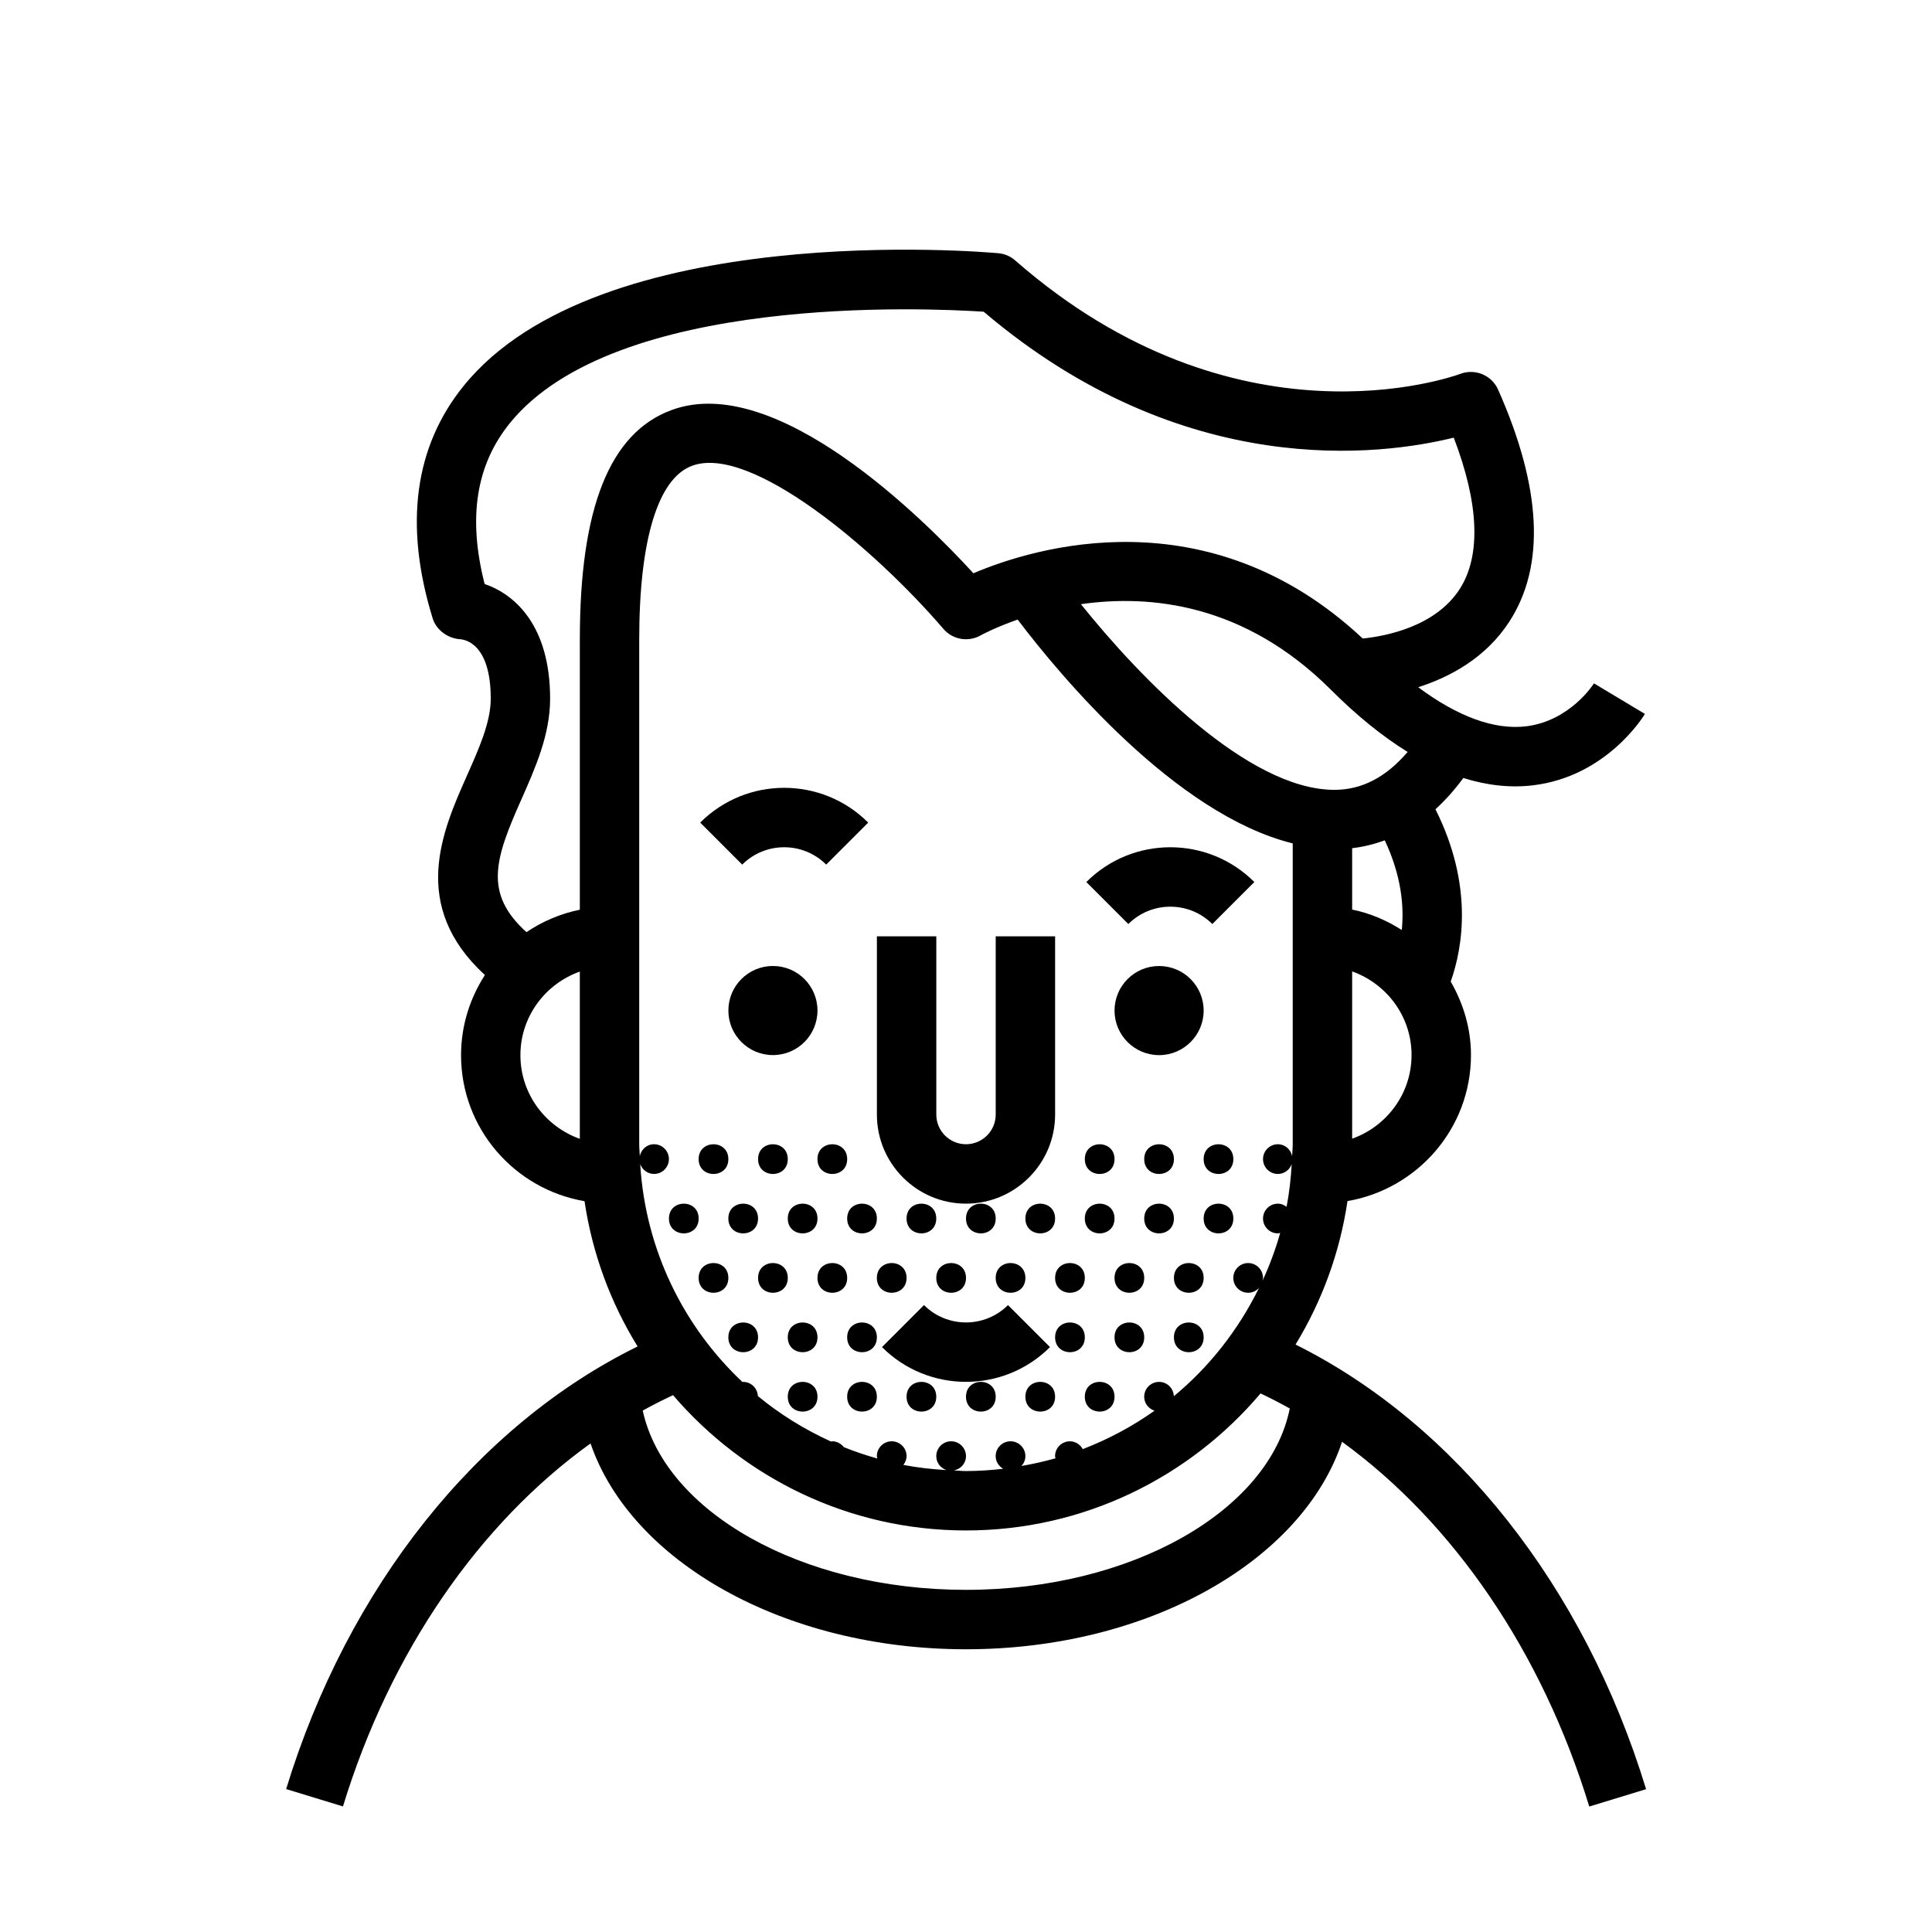
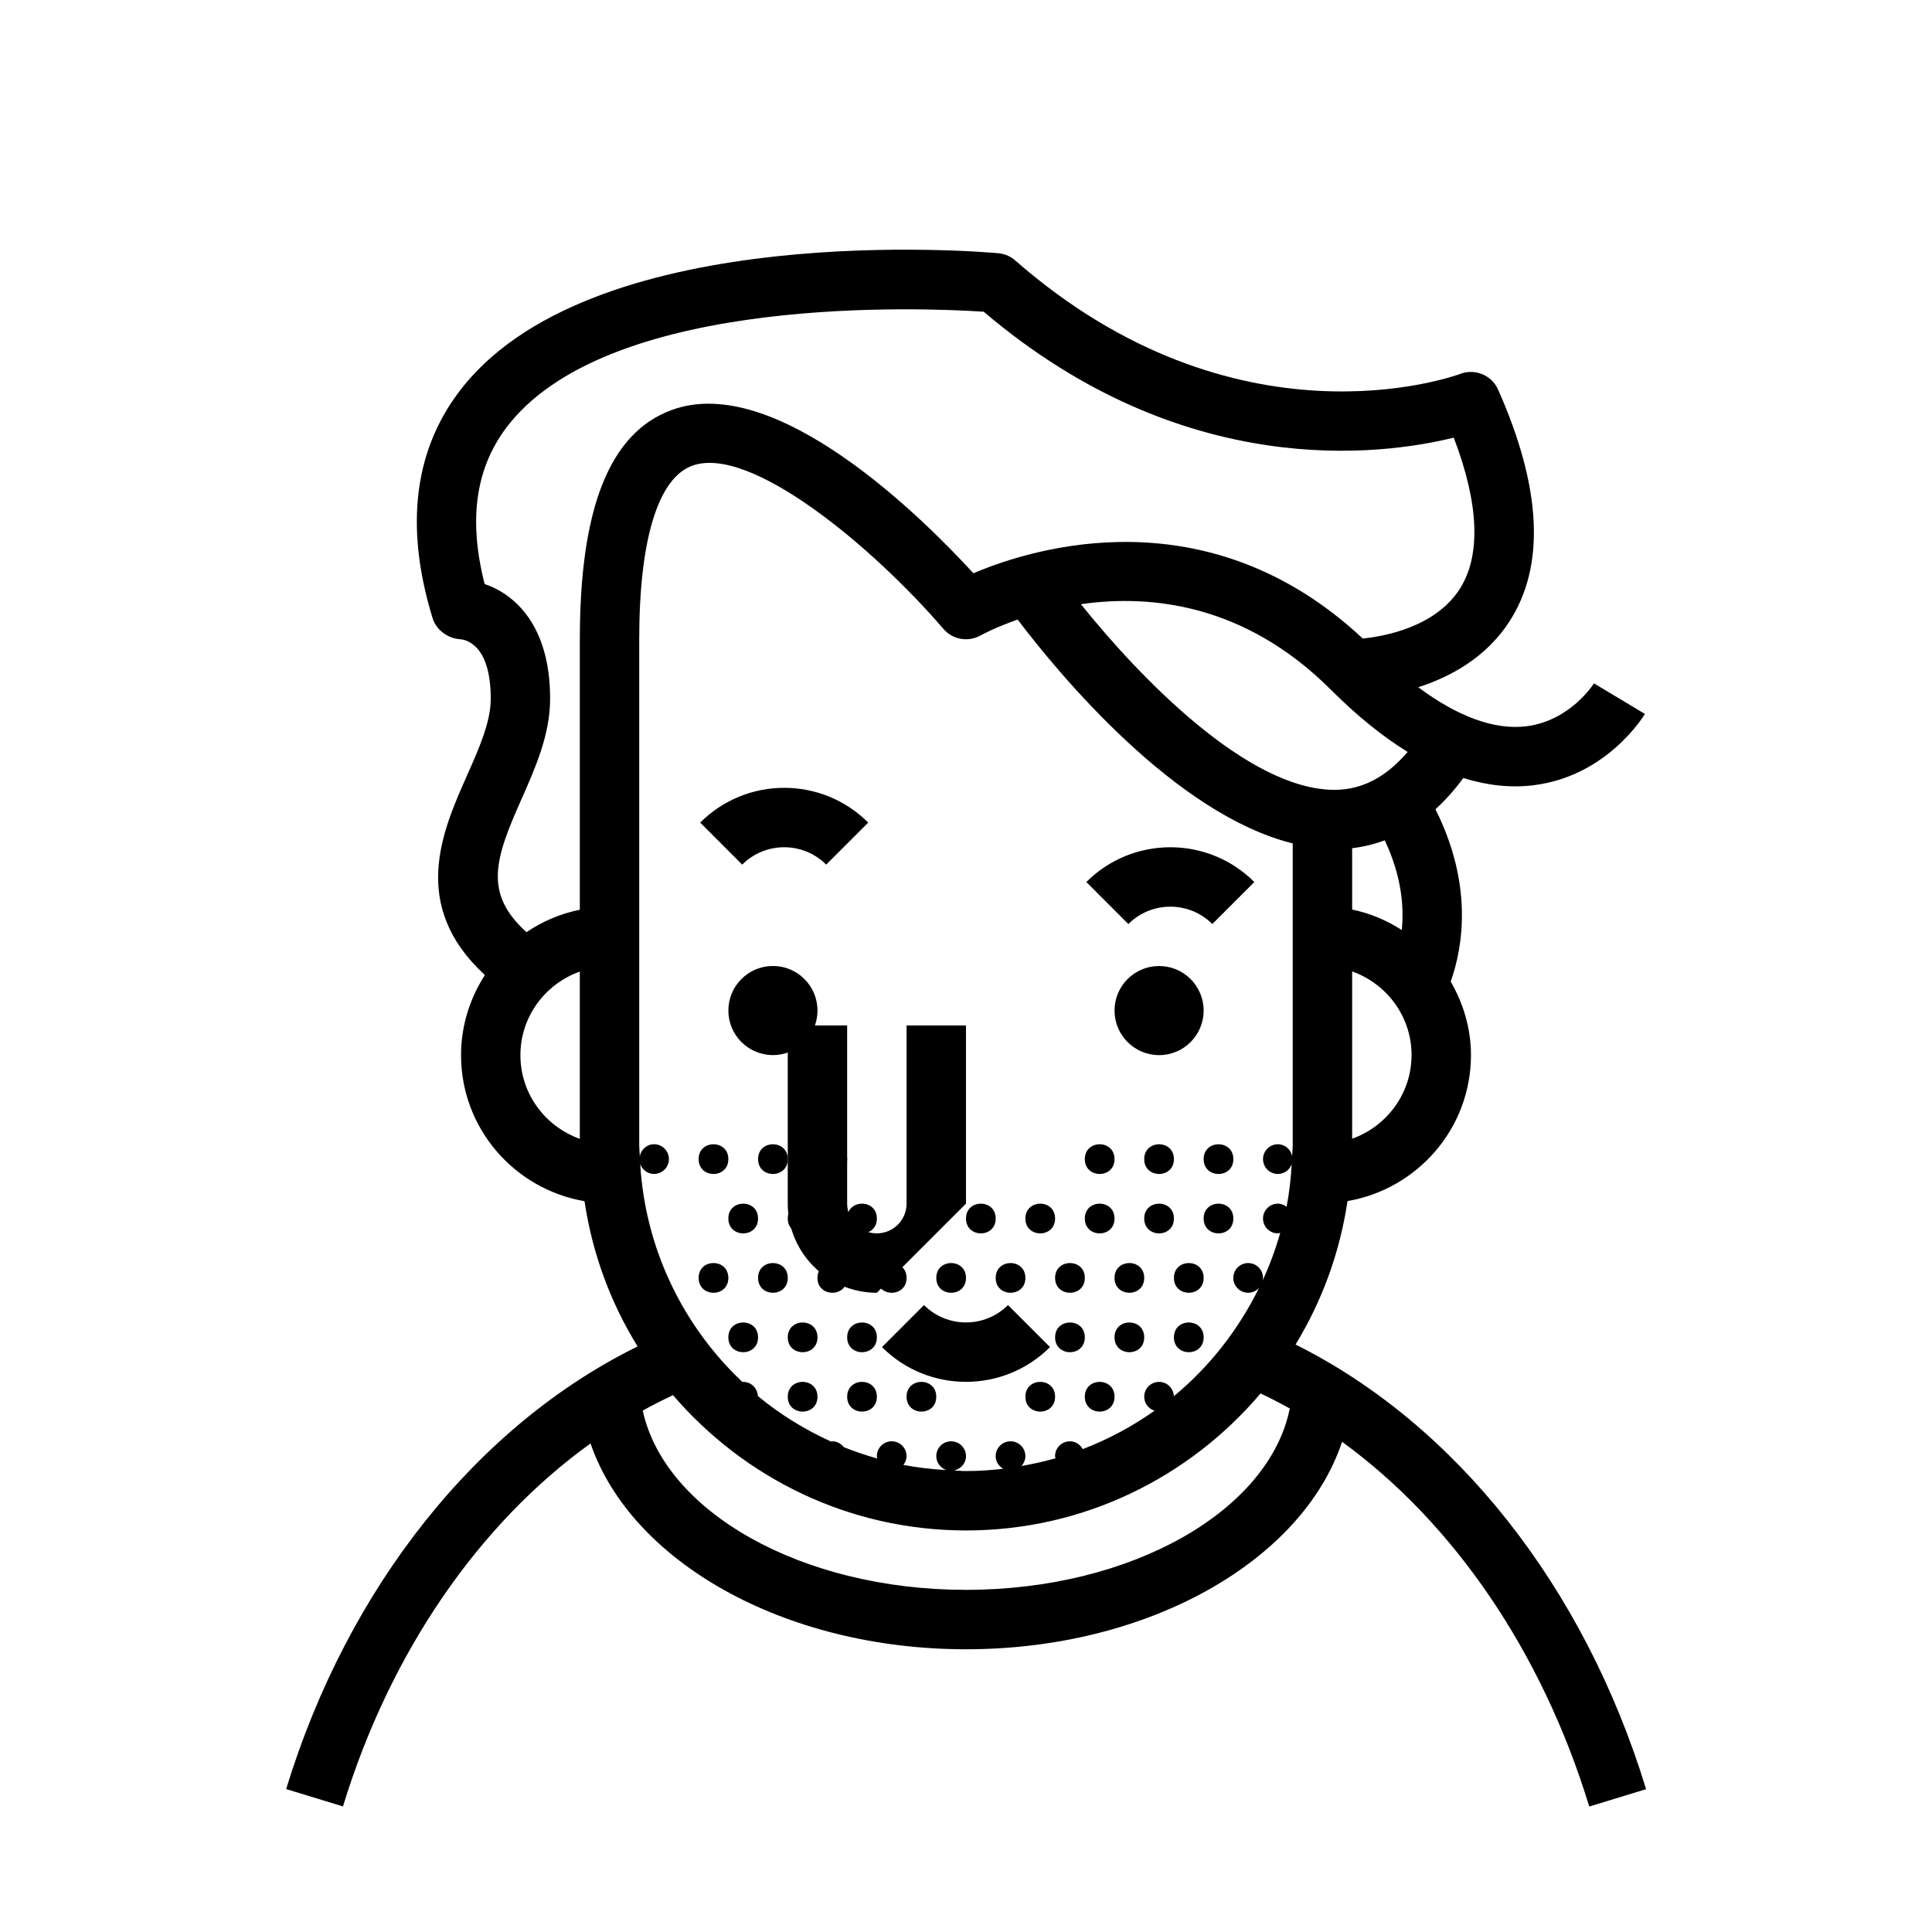
<svg xmlns="http://www.w3.org/2000/svg" fill="#000000" width="800px" height="800px" version="1.1" viewBox="144 144 512 512">
  <g>
    <path d="m487.33 500.32c6.957-11.414 11.73-24.262 13.77-38.023 18.535-3.18 32.723-19.262 32.723-38.691 0-7.117-2.047-13.707-5.367-19.477 3.281-9.273 5.945-25.75-4.047-45.664 2.606-2.371 5.07-5.133 7.391-8.289 6.359 1.992 12.57 2.668 18.602 1.922 19.414-2.394 29.117-18.223 29.52-18.895l-13.5-8.102c-0.062 0.102-6.266 9.934-17.949 11.375-8.43 1.023-18.168-2.559-28.629-10.352 8.359-2.676 17.879-7.731 24.129-17.359 9.605-14.785 8.605-35.488-2.969-61.527-1.676-3.777-6.047-5.621-9.934-4.18-2.402 0.891-59.59 21.113-118.02-30.031-1.242-1.098-2.809-1.77-4.469-1.918-4.305-0.387-105.84-9.07-141.66 35.094-13.105 16.152-15.887 36.902-8.266 61.652 0.961 3.117 4.039 5.344 7.297 5.551 1.355 0.094 8.102 1.258 8.102 15.75 0 6.203-3.07 13.105-6.32 20.422-6.519 14.664-15.266 34.395 4.769 52.82-3.961 6.141-6.32 13.406-6.32 21.238 0 19.43 14.184 35.52 32.723 38.691 2.07 13.941 6.941 26.961 14.066 38.496-42.453 20.875-76.73 63.637-93.141 117.3l15.059 4.598c12.516-40.934 36.047-74.934 65.613-96.195 10.676 31.219 51.176 54.547 99.496 54.547 48.547 0 89.215-23.539 99.66-54.984 29.48 21.418 52.965 55.57 65.512 96.66l15.059-4.598c-16.43-53.848-50.602-96.773-92.891-117.83zm-32.254 13.695c-0.07-2.117-1.785-3.801-3.914-3.801-2.172 0-3.938 1.762-3.938 3.938 0 1.754 1.156 3.18 2.738 3.699-5.848 4.148-12.227 7.566-19.02 10.18-0.668-1.211-1.922-2.07-3.402-2.07-2.172 0-3.938 1.762-3.938 3.938 0 0.195 0.086 0.371 0.117 0.566-2.953 0.836-5.961 1.504-9.02 2.039 0.629-0.703 1.039-1.602 1.039-2.609 0-2.172-1.762-3.938-3.938-3.938-2.172 0-3.938 1.762-3.938 3.938 0 1.457 0.82 2.668 1.992 3.344-3.242 0.379-6.527 0.605-9.863 0.605-1.086 0-2.133-0.125-3.203-0.164 1.812-0.344 3.207-1.871 3.207-3.785 0-2.172-1.762-3.938-3.938-3.938-2.172 0-3.938 1.762-3.938 3.938 0 1.746 1.148 3.172 2.715 3.691-3.883-0.227-7.707-0.645-11.43-1.371 0.496-0.66 0.844-1.438 0.844-2.32 0-2.172-1.762-3.938-3.938-3.938-2.172 0-3.938 1.762-3.938 3.938 0 0.219 0.094 0.418 0.125 0.629-3.031-0.859-6-1.852-8.887-3.023-0.715-0.914-1.793-1.543-3.047-1.543-0.117 0-0.211 0.055-0.332 0.07-7-3.188-13.531-7.219-19.391-12.059-0.102-2.086-1.793-3.754-3.898-3.754-0.062 0-0.117 0.031-0.18 0.039-15.602-14.68-25.734-35.039-27.102-57.766 0.543 1.52 1.969 2.621 3.668 2.621 2.172 0 3.938-1.762 3.938-3.938 0-2.172-1.762-3.938-3.938-3.938-1.891 0-3.402 1.371-3.777 3.148-0.035-1.043-0.152-2.066-0.152-3.129v-133.84c0-26.309 4.969-42.629 13.98-45.965 15.469-5.785 48.27 21.82 66.637 43.219 2.457 2.859 6.598 3.574 9.879 1.707 0.133-0.078 3.793-2.078 9.793-4.18 11.156 14.719 41.785 51.625 72.895 59.316v79.742c0 1.062-0.117 2.086-0.156 3.133-0.379-1.785-1.891-3.148-3.777-3.148-2.172 0-3.938 1.762-3.938 3.938 0 2.172 1.762 3.938 3.938 3.938 1.707 0 3.125-1.102 3.668-2.621-0.227 3.84-0.645 7.637-1.363 11.32-0.652-0.488-1.426-0.828-2.305-0.828-2.172 0-3.938 1.762-3.938 3.938 0 2.172 1.762 3.938 3.938 3.938 0.219 0 0.41-0.094 0.613-0.125-1.242 4.394-2.816 8.637-4.707 12.715 0.055-0.262 0.156-0.504 0.156-0.789 0-2.172-1.762-3.938-3.938-3.938-2.172 0-3.938 1.762-3.938 3.938 0 2.172 1.762 3.938 3.938 3.938 1.148 0 2.164-0.512 2.891-1.309-5.465 11.102-13.145 20.926-22.594 28.727zm47.258-68.25v-44.328c9.148 3.258 15.742 11.918 15.742 22.16 0 10.242-6.598 18.91-15.742 22.168zm13.152-55.309c-3.977-2.535-8.383-4.441-13.152-5.414v-16.262c2.992-0.348 5.871-1.07 8.645-2.078 4.438 9.418 5.137 17.535 4.508 23.754zm-17.859-37.141h-0.18c-22.773-0.164-51.207-29.527-66.992-49.199 18.316-2.629 43.367-0.211 66.312 22.734 6.863 6.863 13.625 12.312 20.27 16.422-5.66 6.613-12.004 10.043-19.41 10.043zm-215.71 70.32c0-10.25 6.598-18.902 15.742-22.16v44.328c-9.145-3.266-15.742-11.918-15.742-22.168zm15.746-110.22v71.668c-5.148 1.047-9.926 3.102-14.137 5.945-11.414-10.289-8.336-19.477-1.41-35.047 3.769-8.504 7.672-17.281 7.672-26.824 0-19.383-9.352-27.664-17.352-30.387-4.488-17.578-2.281-31.566 6.691-42.645 27.797-34.281 110.21-30.52 125.56-29.52 53.145 45.176 105.62 38.07 124.57 33.371 6.715 17.508 7.266 31.309 1.566 40.148-6.488 10.051-19.844 12.5-25.68 13.09-40.949-38.305-87.113-24.129-103.18-17.293-13.129-14.336-52.348-53.531-80.043-43.234-16.32 6.031-24.254 25.902-24.254 60.727zm102.34 251.91c-43.691 0-79.832-20.719-85.672-47.508 2.637-1.465 5.312-2.816 8.031-4.086 18.781 21.898 46.594 35.855 77.641 35.855 31.277 0 59.277-14.137 78.059-36.312 2.613 1.234 5.195 2.566 7.746 3.992-5.465 27.055-41.816 48.059-85.805 48.059z" />
    <path d="m411.13 489.86c-6.141 6.133-16.121 6.133-22.262 0l-11.133 11.133c6.141 6.141 14.199 9.211 22.262 9.211s16.121-3.07 22.262-9.211z" />
    <path d="m362.95 373.13 11.133-11.133c-12.281-12.289-32.25-12.289-44.523 0l11.133 11.133c6.137-6.133 16.117-6.133 22.258 0z" />
    <path d="m465.28 388.88 11.133-11.133c-12.281-12.289-32.25-12.289-44.523 0l11.133 11.133c6.137-6.133 16.117-6.133 22.258 0z" />
    <path d="m462.98 411.81c0 6.523-5.289 11.809-11.809 11.809-6.523 0-11.809-5.285-11.809-11.809 0-6.519 5.285-11.805 11.809-11.805 6.519 0 11.809 5.285 11.809 11.805" />
    <path d="m360.64 411.8c0 6.523-5.285 11.809-11.805 11.809-6.523 0-11.809-5.285-11.809-11.809 0-6.519 5.285-11.805 11.809-11.805 6.519 0 11.805 5.285 11.805 11.805" />
    <path d="m337.02 451.18c0 5.246-7.875 5.246-7.875 0 0-5.25 7.875-5.25 7.875 0" />
    <path d="m352.77 451.18c0 5.246-7.871 5.246-7.871 0 0-5.25 7.871-5.25 7.871 0" />
    <path d="m368.51 451.18c0 5.246-7.875 5.246-7.875 0 0-5.25 7.875-5.25 7.875 0" />
    <path d="m439.36 451.18c0 5.246-7.871 5.246-7.871 0 0-5.25 7.871-5.25 7.871 0" />
    <path d="m455.1 451.18c0 5.246-7.871 5.246-7.871 0 0-5.25 7.871-5.25 7.871 0" />
    <path d="m470.85 451.18c0 5.246-7.871 5.246-7.871 0 0-5.25 7.871-5.25 7.871 0" />
    <path d="m376.38 466.92c0 5.25-7.871 5.25-7.871 0 0-5.246 7.871-5.246 7.871 0" />
-     <path d="m392.12 466.92c0 5.25-7.871 5.25-7.871 0 0-5.246 7.871-5.246 7.871 0" />
    <path d="m407.87 466.92c0 5.25-7.871 5.25-7.871 0 0-5.246 7.871-5.246 7.871 0" />
    <path d="m423.61 466.92c0 5.25-7.871 5.25-7.871 0 0-5.246 7.871-5.246 7.871 0" />
    <path d="m439.36 466.92c0 5.25-7.871 5.25-7.871 0 0-5.246 7.871-5.246 7.871 0" />
    <path d="m455.1 466.92c0 5.25-7.871 5.25-7.871 0 0-5.246 7.871-5.246 7.871 0" />
    <path d="m470.85 466.92c0 5.25-7.871 5.25-7.871 0 0-5.246 7.871-5.246 7.871 0" />
    <path d="m360.64 466.92c0 5.25-7.871 5.25-7.871 0 0-5.246 7.871-5.246 7.871 0" />
    <path d="m344.89 466.92c0 5.25-7.871 5.25-7.871 0 0-5.246 7.871-5.246 7.871 0" />
-     <path d="m329.15 466.92c0 5.25-7.871 5.25-7.871 0 0-5.246 7.871-5.246 7.871 0" />
    <path d="m384.25 482.66c0 5.246-7.871 5.246-7.871 0 0-5.25 7.871-5.25 7.871 0" />
    <path d="m400 482.66c0 5.246-7.875 5.246-7.875 0 0-5.25 7.875-5.25 7.875 0" />
    <path d="m415.74 482.66c0 5.246-7.871 5.246-7.871 0 0-5.25 7.871-5.25 7.871 0" />
    <path d="m368.51 482.66c0 5.246-7.875 5.246-7.875 0 0-5.25 7.875-5.25 7.875 0" />
    <path d="m352.77 482.66c0 5.246-7.871 5.246-7.871 0 0-5.25 7.871-5.25 7.871 0" />
    <path d="m337.02 482.66c0 5.246-7.875 5.246-7.875 0 0-5.25 7.875-5.25 7.875 0" />
    <path d="m376.38 498.41c0 5.25-7.871 5.25-7.871 0 0-5.246 7.871-5.246 7.871 0" />
    <path d="m360.64 498.41c0 5.25-7.871 5.25-7.871 0 0-5.246 7.871-5.246 7.871 0" />
    <path d="m344.89 498.41c0 5.25-7.871 5.25-7.871 0 0-5.246 7.871-5.246 7.871 0" />
    <path d="m462.98 498.41c0 5.25-7.875 5.25-7.875 0 0-5.246 7.875-5.246 7.875 0" />
    <path d="m447.23 498.41c0 5.25-7.871 5.25-7.871 0 0-5.246 7.871-5.246 7.871 0" />
    <path d="m431.49 498.41c0 5.25-7.875 5.25-7.875 0 0-5.246 7.875-5.246 7.875 0" />
    <path d="m439.36 514.15c0 5.246-7.871 5.246-7.871 0 0-5.25 7.871-5.25 7.871 0" />
    <path d="m423.61 514.15c0 5.246-7.871 5.246-7.871 0 0-5.25 7.871-5.25 7.871 0" />
-     <path d="m407.87 514.15c0 5.246-7.871 5.246-7.871 0 0-5.25 7.871-5.25 7.871 0" />
    <path d="m392.12 514.15c0 5.246-7.871 5.246-7.871 0 0-5.25 7.871-5.25 7.871 0" />
    <path d="m376.38 514.15c0 5.246-7.871 5.246-7.871 0 0-5.25 7.871-5.25 7.871 0" />
    <path d="m360.64 514.15c0 5.246-7.871 5.246-7.871 0 0-5.25 7.871-5.25 7.871 0" />
    <path d="m431.49 482.66c0 5.246-7.875 5.246-7.875 0 0-5.25 7.875-5.25 7.875 0" />
    <path d="m447.23 482.66c0 5.246-7.871 5.246-7.871 0 0-5.25 7.871-5.25 7.871 0" />
    <path d="m462.98 482.66c0 5.246-7.875 5.246-7.875 0 0-5.25 7.875-5.25 7.875 0" />
-     <path d="m399.99 462.98c13.027 0 23.625-10.598 23.625-23.617v-47.23h-15.742v47.23c0 4.344-3.535 7.871-7.879 7.871-4.336 0-7.863-3.527-7.863-7.871v-47.23h-15.742v47.23c-0.008 13.02 10.578 23.617 23.602 23.617z" />
+     <path d="m399.99 462.98v-47.23h-15.742v47.23c0 4.344-3.535 7.871-7.879 7.871-4.336 0-7.863-3.527-7.863-7.871v-47.23h-15.742v47.23c-0.008 13.02 10.578 23.617 23.602 23.617z" />
  </g>
</svg>